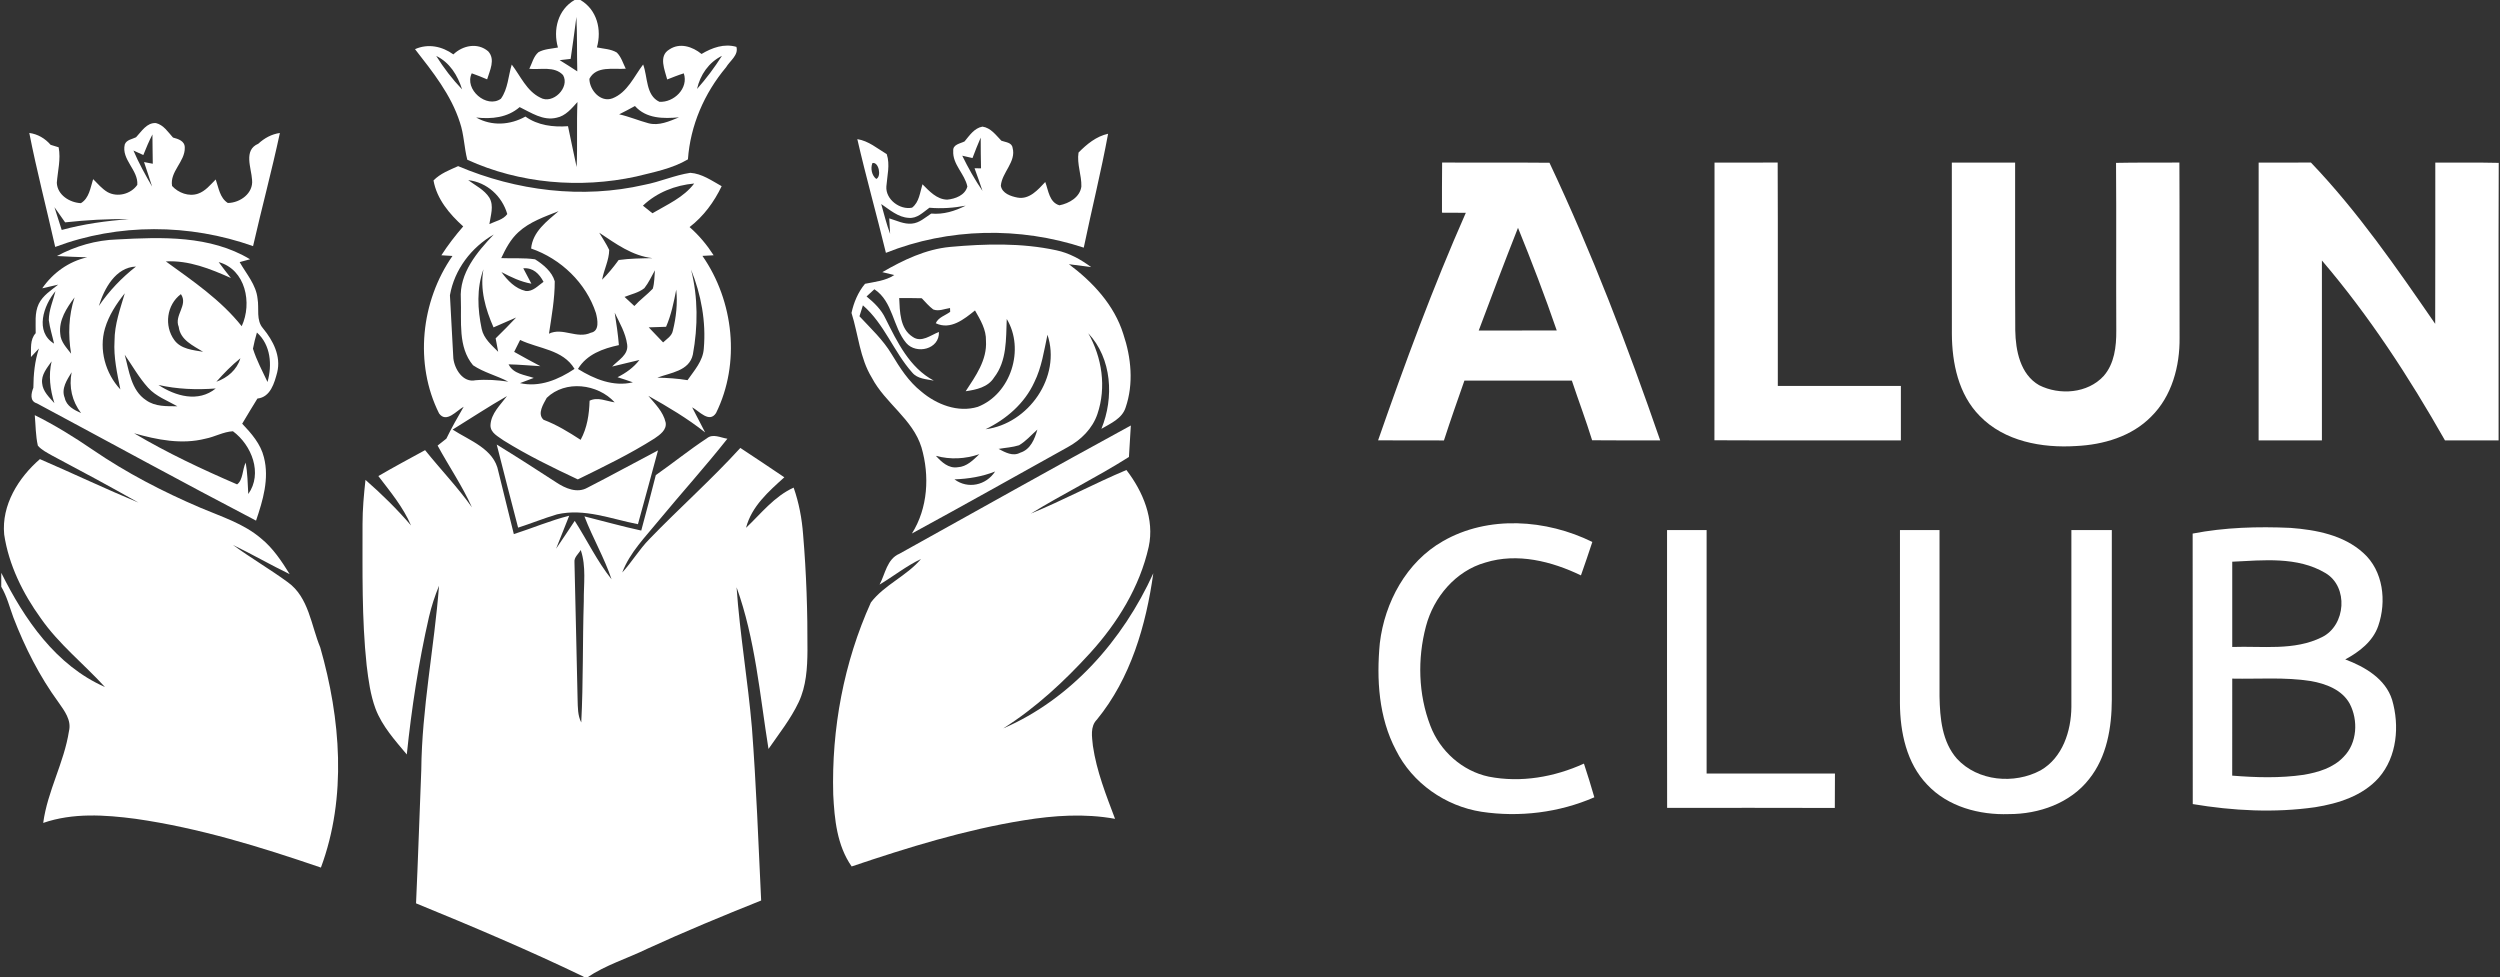
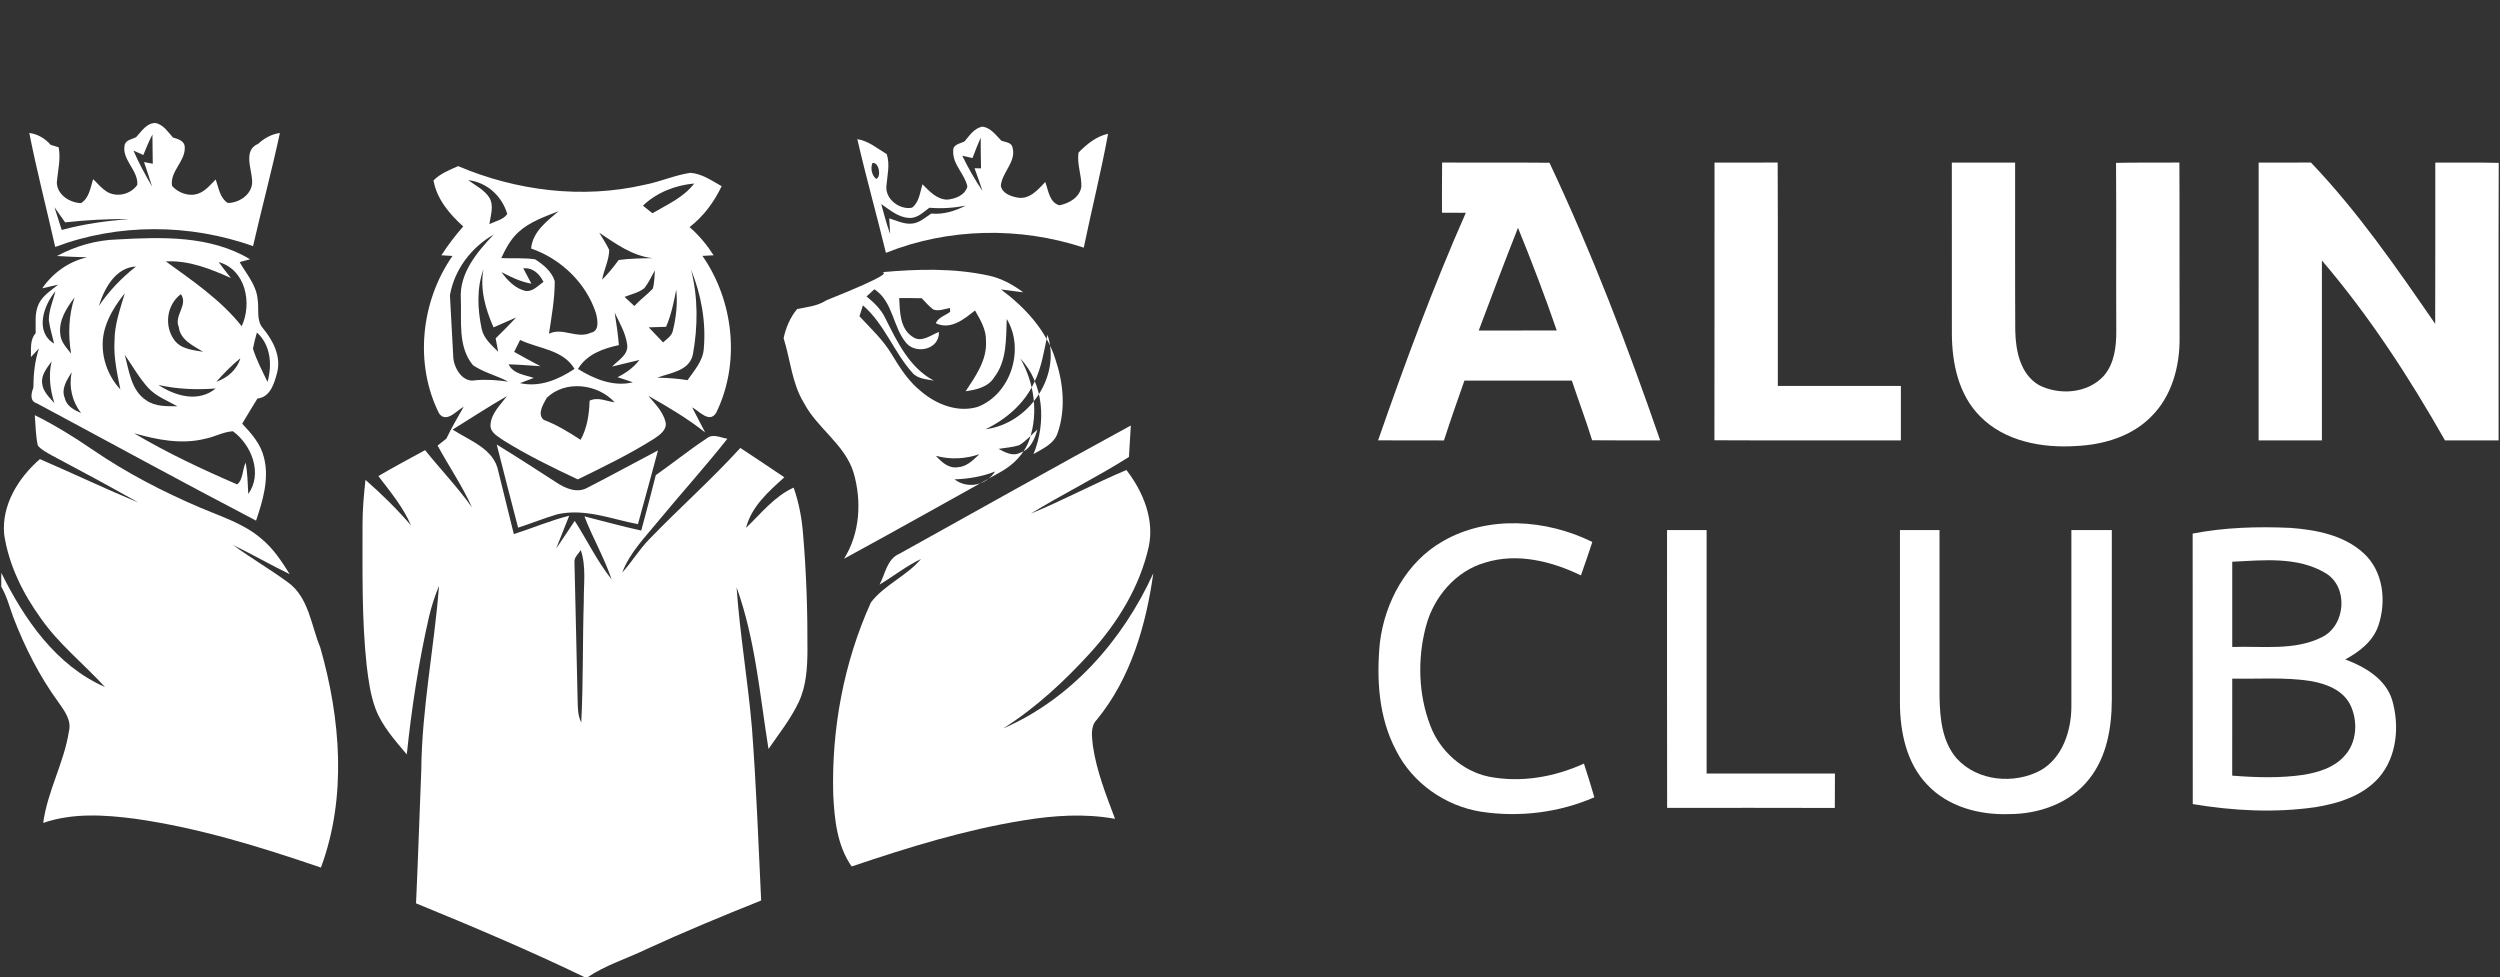
<svg xmlns="http://www.w3.org/2000/svg" version="1.1" id="Layer_1" x="0px" y="0px" viewBox="0 0 711 278" style="enable-background:new 0 0 711 278;" xml:space="preserve">
  <rect x="0" y="0" width="711" height="278" fill="#333333" stroke="none" />
  <style type="text/css"> .st0{fill:#FFFFFF;} </style>
  <g>
    <g>
-       <path class="st0" d="M163.4,0h1.67c4.72,2.76,6.12,8.44,4.69,13.48c1.89,0.41,3.96,0.43,5.66,1.46c1.27,1.25,1.76,3.04,2.54,4.6 c-3.5,0.27-8.35-0.93-10.34,2.88c0.03,3.18,3.18,6.82,6.56,5.55c4.25-1.66,6.13-6.22,8.73-9.63c1.33,3.54,0.71,8.77,4.62,10.61 c4.13,0.26,8.37-3.86,6.94-8.09c-1.6,0.49-3.16,1.14-4.72,1.74c-0.68-2.69-2.52-6.64,0.56-8.5c3-2.06,6.62-0.86,9.21,1.25 c2.98-1.78,6.43-3.04,9.92-2.02c0.66,2.36-1.87,3.97-2.95,5.81c-6.19,7.39-10.16,16.53-10.84,26.18 c-4.5,2.66-9.75,3.64-14.76,4.89c-15.93,3.46-33.14,2.01-47.99-4.78c-0.9-3.49-0.93-7.17-2.1-10.6 c-2.51-7.88-7.76-14.42-12.77-20.85c3.71-1.65,7.7-0.83,10.91,1.49c2.67-2.57,6.9-3.44,9.9-0.88c2.12,2.32,0.45,5.46-0.3,7.98 c-1.44-0.63-2.9-1.2-4.37-1.72c-2.23,4.55,4.24,10.13,8.29,7.23c2.02-2.82,2.09-6.49,3.08-9.72c2.5,3.25,4.22,7.5,8.1,9.4 c3.57,2.08,8.53-2.92,6.49-6.41c-2.46-2.63-6.43-1.46-9.59-1.78c0.79-1.59,1.19-3.52,2.59-4.72c1.68-0.94,3.69-0.97,5.55-1.34 C157.23,8.46,158.66,2.75,163.4,0z M163.93,4.81c-0.54,3.98-1.02,7.97-1.64,11.94c-0.78,0.09-2.34,0.27-3.12,0.36 c1.68,1.04,3.36,2.1,5.01,3.19C164.05,15.13,164.18,9.97,163.93,4.81z M124.06,15.91c2.13,3.4,4.57,6.61,7.36,9.51 C130.18,21.47,127.9,17.75,124.06,15.91z M198.24,25.3c2.62-2.94,4.97-6.1,7.08-9.42C201.57,17.74,199.13,21.29,198.24,25.3z M158.29,33.48c-3.82,0.94-7.24-1.44-10.5-3.02c-3.48,3.01-7.95,3.45-12.37,2.96c4.42,2.5,9.65,2.17,14.01-0.27 c3.53,2.52,7.89,3.05,12.11,2.74c0.84,3.87,1.59,7.76,2.45,11.62c0.29-6.16-0.04-12.33,0.24-18.49 C162.57,30.85,160.85,32.98,158.29,33.48z M176.09,32.51c2.83,0.63,5.5,1.78,8.29,2.53c3.02,0.83,5.99-0.56,8.73-1.67 c-4.44,0.4-9.32,0.4-12.53-3.22C179.1,30.97,177.6,31.77,176.09,32.51z" />
-     </g>
+       </g>
    <g>
      <path class="st0" d="M38.69,39.04c1.56-1.65,3.04-4.2,5.65-4.04c2.19,0.53,3.45,2.56,4.86,4.12c1.49,0.4,3.38,0.96,3.35,2.88 c0.11,3.96-4.32,6.81-3.61,10.89c1.79,1.97,4.75,3.09,7.36,2.2c2.11-0.71,3.52-2.53,5.05-4.05c0.83,2.35,1.16,5.25,3.45,6.69 c3.49-0.03,7.3-2.77,6.89-6.57c-0.2-3.42-2.52-8.47,1.77-10.28c1.73-1.6,3.79-2.73,6.14-3.06C77.29,48.6,74.42,59.25,71.97,70 c-18.03-6.41-38.32-6.54-56.27,0.23c-2.42-10.81-5.23-21.54-7.37-32.42c2.42,0.33,4.48,1.55,6.07,3.38 c0.57,0.18,1.71,0.53,2.28,0.7c0.66,3.39-0.27,6.74-0.52,10.1c0.15,3.47,3.67,5.64,6.85,5.79c2.38-1.43,2.7-4.42,3.48-6.83 c1.3,1.29,2.5,2.74,4.09,3.68c2.82,1.57,6.66,0.57,8.47-2.06c0.33-4.21-4.61-7.19-3.56-11.51C36.01,39.73,37.58,39.59,38.69,39.04 z M40.76,44.09c-0.7-0.32-2.11-0.96-2.81-1.28c1.5,3.55,3.39,6.92,5.31,10.26c-0.72-2.34-1.54-4.65-2.3-6.98 c0.62,0.12,1.87,0.36,2.49,0.48c-0.07-2.78-0.05-5.55-0.1-8.33C42.38,40.14,41.54,42.11,40.76,44.09z M15.48,58.92 c0.69,2.16,1.39,4.31,2.07,6.48c6.25-1.7,12.66-2.6,19.11-3.06c-6.06-0.13-12.12,0.25-18.14,0.9 C17.51,61.8,16.5,60.35,15.48,58.92z" />
    </g>
    <g>
      <path class="st0" d="M274.32,40.22c1.41-1.69,2.75-3.78,5.09-4.21c2.38,0.34,3.82,2.42,5.38,4.01c1.17,0.45,2.95,0.44,3.19,2.02 c1.09,3.98-3.06,7-3.34,10.8c0.37,2.18,2.87,3,4.77,3.36c3.37,0.6,5.8-2.25,7.86-4.44c0.89,2.37,1.14,5.8,4.03,6.63 c2.75-0.54,5.84-2.29,6.24-5.34c0.09-3.24-1.32-6.41-0.81-9.66c2.35-2.38,5.05-4.62,8.41-5.35c-2,10.86-4.68,21.58-6.92,32.39 c-18.19-6.01-38.44-5.65-56.27,1.48c-2.61-10.81-5.65-21.51-8.13-32.34c3.21,0.5,5.67,2.66,8.37,4.27 c0.99,3.03,0.12,6.13-0.11,9.19c-0.26,3.69,3.87,6.75,7.31,6.03c2.05-1.57,2.25-4.37,2.96-6.65c1.94,1.94,4.04,4.29,7.01,4.37 c2.31-0.21,5.1-1.24,5.76-3.73c-0.74-3.61-4.26-6.3-4.02-10.13C270.93,41.07,273.1,40.84,274.32,40.22z M276.58,44.95 c-0.73-0.16-2.19-0.5-2.92-0.67c1.69,3.46,3.58,6.83,5.76,10.01c-0.7-2.16-1.49-4.29-2.26-6.43c0.46,0,1.38,0.01,1.84,0.01 c-0.1-2.91-0.05-5.82-0.09-8.73C278.07,41.05,277.32,43,276.58,44.95z M248.12,46.37c-0.6,1.45-0.2,3.56,1.09,4.52 C250.76,50.22,249.93,45.97,248.12,46.37z M250.62,58.03c0.8,2.83,1.5,5.71,2.53,8.48c-0.06-1.1-0.19-3.3-0.25-4.41 c2.09,0.63,4.17,1.71,6.41,1.5c2.16-0.17,3.8-1.73,5.53-2.86c3.45,0.32,6.75-0.71,9.8-2.25c-3.4,0.65-6.86,0.89-10.31,0.59 c-1.78,1.27-3.52,3.14-5.91,2.88C255.4,61.79,253.02,59.65,250.62,58.03z" />
    </g>
    <g>
      <path class="st0" d="M410.14,46.22c10.17,0.08,20.35-0.04,30.53,0.07c12.1,25.65,22.24,52.17,31.49,78.96 c-6.45-0.01-12.91,0.03-19.36-0.04c-1.76-5.71-3.88-11.29-5.76-16.96c-10.19-0.01-20.37,0.02-30.56-0.01 c-1.98,5.66-3.98,11.31-5.82,17.02c-6.25-0.02-12.49,0.01-18.73-0.03c7.6-21.83,15.61-43.55,24.95-64.71 c-2.26-0.01-4.52-0.02-6.78-0.03C410.1,55.73,410.08,50.98,410.14,46.22z M420.55,94c7.39,0,14.79,0.01,22.19-0.01 c-3.38-9.84-7.11-19.56-11.02-29.2C427.89,74.49,424.2,84.23,420.55,94z" />
    </g>
    <path class="st0" d="M487.61,46.25c5.98-0.01,11.97,0.02,17.96-0.03c0.09,21.18,0.01,42.35,0.04,63.53c11.67,0,23.33,0,35,0 c0,5.17,0,10.33,0,15.5c-17.68-0.02-35.36,0.05-53.03-0.04C487.64,98.89,487.58,72.57,487.61,46.25z" />
    <path class="st0" d="M555.1,46.25c6,0,12,0,18,0c0.03,15.9-0.05,31.81,0.04,47.71c0.1,5.71,1.4,12.5,6.79,15.59 c5.8,2.93,13.8,2.35,18.34-2.61c3.08-3.49,3.63-8.42,3.6-12.89c-0.08-15.91,0.05-31.82-0.07-47.73c6.01-0.13,12.01-0.04,18.02-0.09 c0.08,16.6-0.01,33.19,0.05,49.79c0.1,8.08-2.17,16.65-8.07,22.46c-5.55,5.66-13.62,8.01-21.36,8.37 c-9.69,0.62-20.39-1.31-27.4-8.55c-6.05-6.11-7.89-15.03-7.93-23.35C555.09,78.72,555.11,62.48,555.1,46.25z" />
    <path class="st0" d="M642.36,46.24c4.95,0.01,9.91,0.02,14.86-0.02c13.38,13.99,24.39,29.99,35.35,45.88 c0.06-15.29,0.01-30.57,0.03-45.85c6.01,0.01,12.02-0.07,18.04,0.07c-0.1,26.31-0.01,52.62-0.04,78.93c-5.09,0-10.17,0-15.25,0 c-10.21-17.99-21.55-35.42-35-51.17c0,17.05,0,34.11,0,51.17c-6,0-12,0-18,0C642.35,98.91,642.34,72.58,642.36,46.24z" />
    <g>
      <path class="st0" d="M123.29,51.32c1.92-1.97,4.54-2.97,7-4.07c16.6,7.04,35.33,9.38,52.98,5.31c4.43-0.84,8.6-2.74,13.06-3.41 c3.31,0.23,6.1,2.24,8.91,3.8c-2.15,4.5-5.15,8.58-9.12,11.63c2.66,2.33,4.93,5.05,6.84,8.02c-0.8,0.04-2.39,0.13-3.19,0.17 c8.95,12.87,10.85,30.55,3.87,44.7c-1.93,2.96-4.79-0.58-6.8-1.63c1.25,2.37,2.48,4.75,3.7,7.14 c-5.04-3.99-10.57-7.27-16.16-10.41c1.92,2.29,4.23,4.52,4.92,7.54c0.41,2.14-1.64,3.55-3.16,4.59 c-6.96,4.42-14.41,8.01-21.81,11.64c-7.19-3.38-14.35-6.86-21.1-11.07c-1.51-1.13-3.78-2.13-3.74-4.34 c0.15-3.35,2.83-5.77,4.7-8.29c-5.26,3-10.31,6.35-15.47,9.53c4.84,3.15,11.8,5.47,13,11.86c1.49,5.95,2.91,11.92,4.41,17.87 c5.27-1.69,10.38-3.87,15.75-5.23c-1.19,3.14-2.53,6.23-3.73,9.37c1.81-2.61,3.54-5.27,5.3-7.91c3.53,5.51,6.37,11.5,10.48,16.63 c-2.07-6.17-5.4-11.82-7.72-17.9c5.39,1.34,10.73,2.86,16.16,4.03c1.41-5.25,2.81-10.5,4.14-15.77c4.89-3.42,9.52-7.18,14.5-10.45 c1.74-1.45,3.94-0.17,5.86,0.1c-6.26,7.92-13.04,15.42-19.47,23.2c-3.81,4.7-8.26,9.09-10.44,14.85c2.77-3,4.83-6.56,7.7-9.48 c8.49-8.79,17.65-16.91,25.89-25.95c4.19,2.76,8.36,5.54,12.51,8.35c-4.48,4.05-9.31,8.26-10.89,14.37 c4.29-4.06,8.02-8.93,13.54-11.43c1.51,4.3,2.35,8.8,2.69,13.34c0.93,10.96,1.29,21.98,1.24,32.98 c-0.03,4.98-0.34,10.15-2.51,14.72c-2.26,4.78-5.58,8.94-8.57,13.28c-2.48-15.4-3.75-31.22-9.08-45.98 c0.93,13.36,3.22,26.58,4.36,39.92c1.24,16.36,1.85,32.77,2.63,49.16c-10.9,4.36-21.75,8.85-32.42,13.74 c-5.67,2.77-11.8,4.59-17.06,8.16h-1.43c0.12-0.05,0.36-0.16,0.48-0.21c-15.65-7.53-31.65-14.31-47.72-20.88 c0.58-12.63,0.98-25.27,1.49-37.9c0.16-17.6,3.7-34.92,5.05-52.43c-1.19,2.89-2.17,5.87-2.87,8.91 c-2.94,12.88-4.94,25.95-6.3,39.08c-3.36-4.02-6.98-8.01-8.88-12.97c-1.48-3.98-2.03-8.22-2.54-12.4 c-1.42-13.34-1.15-26.78-1.17-40.17c0-4.2,0.38-8.38,0.84-12.55c4.61,4.03,8.98,8.32,12.96,12.97c-2.24-5.22-5.89-9.59-9.3-14.06 c4.38-2.56,8.85-4.94,13.29-7.37c4.39,5.47,9.26,10.54,13.33,16.27c-2.76-6.13-6.57-11.68-9.77-17.57 c0.83-0.66,1.66-1.32,2.49-1.97c1.5-3.1,3.2-6.1,4.93-9.07c-2.03,1.08-4.93,4.77-7,1.9c-7.08-14.14-5.17-31.9,3.81-44.79 c-0.79-0.05-2.37-0.14-3.16-0.19c1.85-2.89,3.96-5.61,6.21-8.21C127.85,60.9,124.22,56.61,123.29,51.32z M133.15,51.23 c2.09,1.55,4.6,2.74,6.03,5c1.36,2.33,0.34,5.05,0,7.5c1.73-0.84,3.89-1.2,5.09-2.85C142.79,55.77,138.48,51.83,133.15,51.23z M182.85,58.49c0.68,0.54,2.03,1.62,2.7,2.16c4.19-2.47,8.85-4.47,11.88-8.46C192.04,52.68,186.79,54.73,182.85,58.49z M147.41,66.05c-2.21,2.01-3.61,4.7-4.86,7.36c3.21,0.14,6.44-0.13,9.62,0.34c2.33,1.47,4.83,3.52,5.6,6.25 c0.01,5.01-0.9,9.96-1.64,14.9c3.87-1.88,7.99,1.59,11.9-0.27c2.57-0.45,1.92-3.77,1.45-5.6c-2.79-8.56-9.96-15.43-18.43-18.35 c0.44-4.8,4.47-7.73,7.82-10.63C154.88,61.65,150.63,63.07,147.41,66.05z M173.26,71.09c-0.04,2.92-1.51,5.61-2.02,8.46 c1.72-1.73,3.27-3.62,4.7-5.6c3.19-0.44,6.42-0.48,9.64-0.53c-5.81-0.66-10.45-4.11-15.16-7.24 C171.38,67.81,172.46,69.37,173.26,71.09z M127.96,83.97c0.34,5.97,0.64,11.95,0.97,17.93c0.34,3.06,2.74,7.01,6.31,6.24 c3.11-0.28,6.23-0.05,9.32,0.4c-3.26-1.72-6.97-2.6-10.03-4.66c-4.36-5.22-3.23-12.54-3.47-18.85 c-0.47-7.36,4.62-13.34,9.36-18.34C134.04,70.35,129.23,76.67,127.96,83.97z M136.99,93.54c0.58,2.75,2.82,4.61,4.69,6.51 c-0.18-0.95-0.54-2.86-0.72-3.82c1.98-1.94,3.94-3.9,5.83-5.93c-2.15,0.93-4.28,1.9-6.43,2.81c-2.29-5.21-3.91-10.8-2.87-16.52 C135.52,82.03,135.82,87.96,136.99,93.54z M148.82,76.3c0.77,1.47,1.54,2.92,2.31,4.38c-3.04-0.53-5.82-1.88-8.52-3.3 c1.73,2.37,3.91,4.7,6.88,5.37c2.08,0.24,3.54-1.54,5.09-2.6C153.37,77.86,151.62,76.08,148.82,76.3z M186.26,76.87 c-0.97,1.71-1.77,3.53-3,5.08c-1.62,1.31-3.75,1.72-5.64,2.49c0.93,0.86,1.86,1.72,2.79,2.59c1.62-1.78,3.59-3.18,5.24-4.92 C186.15,80.41,186.1,78.62,186.26,76.87z M197.05,100.83c-1.03,4.72-6.37,5.15-10.11,6.58c2.87,0.05,5.75,0.24,8.59,0.71 c1.92-2.76,4.41-5.48,4.63-9c0.67-7.63-0.76-15.36-3.62-22.43C198.54,84.58,198.51,92.85,197.05,100.83z M192.32,82.38 c-0.69,3.59-1.43,7.19-2.89,10.56c-1.64,0.05-3.29,0.1-4.93,0.16c1.34,1.44,2.71,2.87,4.09,4.28c1.04-0.99,2.48-1.8,2.77-3.34 C192.3,90.25,192.74,86.28,192.32,82.38z M176.01,98.15c-4.5,0.97-9.14,2.61-11.64,6.78c4.62,2.87,10.09,5.14,15.62,3.8 c-1.45-0.53-2.91-0.99-4.37-1.45c2.39-1.2,4.59-2.76,6.23-4.9c-2.6,0.58-5.16,1.27-7.76,1.87c1.72-1.82,4.73-3.36,4.27-6.3 c-0.44-3.25-2.15-6.12-3.54-9.02C175.3,91.99,175.76,95.06,176.01,98.15z M146.23,100.07c2.45,1.41,4.96,2.73,7.46,4.07 c-3.02-0.17-6.03-0.46-9.05-0.52c1.37,2.76,4.58,2.96,7.16,3.86c-1.31,0.48-2.62,0.98-3.92,1.48c5.58,1.27,10.96-1.01,15.52-4.05 c-3.32-5.55-10.21-5.69-15.48-8.23C147.35,97.81,146.77,98.94,146.23,100.07z M155.49,113.15c-0.96,1.78-2.77,4.51-0.91,6.23 c3.77,1.42,7.19,3.53,10.55,5.71c1.87-3.43,2.44-7.27,2.55-11.13c2.3-1.14,4.8,0.14,7.14,0.47 C169.99,109.14,160.79,108.01,155.49,113.15z M163.38,159.92c0.28,13.02,0.63,26.05,0.89,39.07c0.07,2.18,0.01,4.48,1.04,6.48 c0.59-11.47,0.36-22.97,0.72-34.45c-0.05-4.87,0.74-9.91-0.87-14.6C164.54,157.54,163.21,158.48,163.38,159.92z" />
    </g>
    <g>
      <path class="st0" d="M16.2,72.81c5.26-2.83,11.12-4.53,17.11-4.71c12.74-0.69,26.46-1.19,37.81,5.64c-0.74,0.2-2.22,0.6-2.96,0.8 c1.89,3.35,4.69,6.43,5.09,10.41c0.5,2.82-0.5,6.12,1.58,8.47c2.84,3.45,5.13,7.86,4.01,12.46c-0.8,3.04-1.91,7.08-5.63,7.47 c-1.49,2.35-2.88,4.77-4.33,7.15c2.62,2.76,5.26,5.76,6.18,9.56c1.57,6.07-0.29,12.27-2.24,18.01 c-20.89-10.9-41.55-22.23-62.32-33.35c-2.14-0.63-1.62-2.9-1.01-4.45c0.03-3.77,0.38-7.56,1.59-11.16 c-0.57,0.61-1.71,1.82-2.28,2.43c0.09-2.31-0.36-4.92,1.35-6.78c0.05-2.78-0.37-5.73,0.87-8.33c1.17-2.4,3.51-3.87,5.54-5.48 c-1.14,0.26-3.41,0.79-4.55,1.05c3.04-4.4,7.53-7.63,12.78-8.82C21.92,73.09,19.07,72.99,16.2,72.81z M47.17,74.35 c7.66,5.55,15.61,10.93,21.57,18.42c3.04-6.52,1.14-16.12-6.55-18.23c1.11,1.55,2.3,3.03,3.48,4.53 C59.83,76.46,53.69,73.98,47.17,74.35z M28.11,87.03c2.91-4.29,6.48-8.02,10.56-11.22C32.88,76.01,29.61,82.11,28.11,87.03z M15.38,97.73c-0.49-2.23-1.21-4.42-1.5-6.69c0.01-2.85,1.21-5.51,1.9-8.23C12.39,86.84,9.82,94.35,15.38,97.73z M29.85,93.41 c-1.76,6.02,0.13,12.8,4.38,17.34c-0.91-4.54-1.95-9.13-1.66-13.8c0-4.68,1.62-9.11,2.92-13.54 C33.1,86.41,30.94,89.69,29.85,93.41z M17.14,94.97c0.12,2.27,1.81,3.92,3.08,5.62c-0.88-5.37-0.72-10.83,0.99-16.02 C18.97,87.56,16.66,91.04,17.14,94.97z M49.58,96.72c1.87,2.58,5.3,2.83,8.18,3.33c-2.83-1.75-6.48-3.35-6.93-7.09 c-1.38-3.29,2.77-6.2,0.62-9.31C47.4,86.67,46.62,92.68,49.58,96.72z M73.07,94.57c-0.46,1.51-0.83,3.05-1.13,4.6 c1.03,3.29,2.68,6.35,4.14,9.47C77.44,103.79,77.01,98.11,73.07,94.57z M35.47,100.88c1.25,4.55,1.78,10.11,6.08,12.94 c2.58,1.86,5.87,1.71,8.89,1.72c-2.85-1.61-6.06-2.79-8.31-5.26C39.54,107.42,37.65,104.04,35.47,100.88z M61.53,108.57 c3.19-1.13,5.84-3.38,6.84-6.68C65.88,103.89,63.65,106.18,61.53,108.57z M11.98,108.98c0.2,2.36,2.02,4,3.49,5.67 c-1.23-3.86-1.72-7.9-0.79-11.88C13.4,104.63,11.69,106.54,11.98,108.98z M18.41,113.16c0.48,2.33,2.69,3.44,4.65,4.32 c-2.58-3.36-3.5-7.44-2.69-11.61C19.07,108.02,17.33,110.53,18.41,113.16z M45.06,109.48c4.86,3.2,11.34,5.05,16.3,1 C55.9,110.9,50.42,110.69,45.06,109.48z M38.13,123.22c9.39,5.57,19.31,10.23,29.3,14.54c1.72-1.24,1.49-4.31,2.45-6.2 c0.51,2.95,0.57,5.95,0.73,8.94c4.16-5.85,0.96-13.93-4.36-17.85c-2.72,0.14-5.16,1.6-7.82,2.11 C51.69,126.48,44.69,125.09,38.13,123.22z" />
    </g>
    <g>
-       <path class="st0" d="M250.93,77.4c5.96-3.45,12.36-6.53,19.31-7.18c10.03-0.9,20.27-1.18,30.17,0.96 c3.64,0.76,6.94,2.58,9.91,4.78c-1.58-0.21-4.74-0.61-6.32-0.82c6.8,5.08,12.89,11.6,15.47,19.86c2.25,6.68,2.98,14.12,0.66,20.89 c-0.99,3.16-4.28,4.53-6.89,6.07c3.62-8.86,3.02-19.97-3.74-27.19c3.93,6.9,5.19,15.37,2.61,22.97c-1.39,4.14-4.67,7.38-8.45,9.43 c-14.76,8.21-29.48,16.49-44.31,24.56c4.56-7.22,5.07-16.43,2.72-24.49c-2.49-8.07-10.3-12.55-14.12-19.82 c-3.43-5.6-3.84-12.29-5.78-18.42c0.62-2.94,1.9-5.99,3.85-8.29c2.85-0.58,5.82-0.84,8.32-2.49 C253.49,78.01,251.79,77.6,250.93,77.4z M246.45,84.31c2.15,1.76,4.21,3.73,5.39,6.3c3.36,6.68,6.82,13.97,13.74,17.64 c-2.13-0.43-4.63-0.47-6.14-2.29c-5.29-5.92-7.93-13.87-14.03-19.12c-0.24,0.78-0.73,2.33-0.98,3.11 c3.21,3.45,6.71,6.69,9.15,10.77c2.34,3.88,4.83,7.79,8.43,10.63c4.33,3.68,10.42,6.08,16.07,4.36 c9.44-3.66,13.42-16.42,8.24-24.99c-0.23,5.66,0.09,11.91-3.61,16.65c-1.72,2.77-5.09,3.47-8.07,3.9 c2.82-4.31,6.12-8.89,5.77-14.32c0.11-3.2-1.6-5.99-3.12-8.66c-3.1,2.49-6.95,5.65-11.16,3.64c0.74-1.7,2.72-2.2,4.1-3.24 c-0.01-0.28-0.03-0.82-0.04-1.09c-1.56,0.23-3.22,1.02-4.78,0.41c-1.22-0.92-2.22-2.09-3.26-3.19c-2.14-0.05-4.28-0.06-6.42-0.06 c0.19,3.84,0.18,8.72,3.84,11.05c2.5,1.75,5.12-0.52,7.46-1.4c0.21,4.95-6.43,6.47-9.3,3.14c-3.85-4.58-3.73-11.8-9.06-15.29 C248.12,82.77,246.99,83.8,246.45,84.31z M297.9,95.2c-0.98,4.58-1.65,9.3-3.76,13.54c-2.76,6.02-7.97,10.49-13.85,13.34 C292.52,120.53,301.89,107.15,297.9,95.2z M289.82,126.63c-1.89,0.6-3.89,0.7-5.83,1.04c1.9,0.97,4.03,2.23,6.18,1.07 c2.92-0.91,4.1-3.89,4.86-6.57C293.32,123.67,291.8,125.47,289.82,126.63z M266.17,129.64c1.6,1.76,3.61,3.66,6.22,3.24 c2.56-0.13,4.4-2.06,6.14-3.71C274.51,130.54,270.29,130.76,266.17,129.64z M271.45,136.33c3.82,2.85,9.01,1.69,11.56-2.24 C279.32,135.56,275.4,136.19,271.45,136.33z" />
+       <path class="st0" d="M250.93,77.4c10.03-0.9,20.27-1.18,30.17,0.96 c3.64,0.76,6.94,2.58,9.91,4.78c-1.58-0.21-4.74-0.61-6.32-0.82c6.8,5.08,12.89,11.6,15.47,19.86c2.25,6.68,2.98,14.12,0.66,20.89 c-0.99,3.16-4.28,4.53-6.89,6.07c3.62-8.86,3.02-19.97-3.74-27.19c3.93,6.9,5.19,15.37,2.61,22.97c-1.39,4.14-4.67,7.38-8.45,9.43 c-14.76,8.21-29.48,16.49-44.31,24.56c4.56-7.22,5.07-16.43,2.72-24.49c-2.49-8.07-10.3-12.55-14.12-19.82 c-3.43-5.6-3.84-12.29-5.78-18.42c0.62-2.94,1.9-5.99,3.85-8.29c2.85-0.58,5.82-0.84,8.32-2.49 C253.49,78.01,251.79,77.6,250.93,77.4z M246.45,84.31c2.15,1.76,4.21,3.73,5.39,6.3c3.36,6.68,6.82,13.97,13.74,17.64 c-2.13-0.43-4.63-0.47-6.14-2.29c-5.29-5.92-7.93-13.87-14.03-19.12c-0.24,0.78-0.73,2.33-0.98,3.11 c3.21,3.45,6.71,6.69,9.15,10.77c2.34,3.88,4.83,7.79,8.43,10.63c4.33,3.68,10.42,6.08,16.07,4.36 c9.44-3.66,13.42-16.42,8.24-24.99c-0.23,5.66,0.09,11.91-3.61,16.65c-1.72,2.77-5.09,3.47-8.07,3.9 c2.82-4.31,6.12-8.89,5.77-14.32c0.11-3.2-1.6-5.99-3.12-8.66c-3.1,2.49-6.95,5.65-11.16,3.64c0.74-1.7,2.72-2.2,4.1-3.24 c-0.01-0.28-0.03-0.82-0.04-1.09c-1.56,0.23-3.22,1.02-4.78,0.41c-1.22-0.92-2.22-2.09-3.26-3.19c-2.14-0.05-4.28-0.06-6.42-0.06 c0.19,3.84,0.18,8.72,3.84,11.05c2.5,1.75,5.12-0.52,7.46-1.4c0.21,4.95-6.43,6.47-9.3,3.14c-3.85-4.58-3.73-11.8-9.06-15.29 C248.12,82.77,246.99,83.8,246.45,84.31z M297.9,95.2c-0.98,4.58-1.65,9.3-3.76,13.54c-2.76,6.02-7.97,10.49-13.85,13.34 C292.52,120.53,301.89,107.15,297.9,95.2z M289.82,126.63c-1.89,0.6-3.89,0.7-5.83,1.04c1.9,0.97,4.03,2.23,6.18,1.07 c2.92-0.91,4.1-3.89,4.86-6.57C293.32,123.67,291.8,125.47,289.82,126.63z M266.17,129.64c1.6,1.76,3.61,3.66,6.22,3.24 c2.56-0.13,4.4-2.06,6.14-3.71C274.51,130.54,270.29,130.76,266.17,129.64z M271.45,136.33c3.82,2.85,9.01,1.69,11.56-2.24 C279.32,135.56,275.4,136.19,271.45,136.33z" />
    </g>
    <path class="st0" d="M9.89,118.07c5.71,2.84,11.14,6.19,16.4,9.79c9.62,6.59,20.02,11.98,30.73,16.55 c5.92,2.52,12.26,4.47,17.23,8.72c3.41,2.77,5.85,6.47,8.14,10.16c-5.45-2.64-10.69-5.67-16.14-8.31 c5.08,3.72,10.53,6.89,15.61,10.61c5.98,4.3,6.6,12.23,9.23,18.57c5.78,20.19,7.62,42.56,0.18,62.58 c-17.2-5.89-34.69-11.29-52.73-13.87c-8.71-1.14-17.81-1.75-26.25,1.17c1.21-9.05,5.94-17.13,7.33-26.12 c0.76-3.11-1.31-5.78-2.97-8.16c-5.4-7.39-9.56-15.62-12.84-24.14c-1.09-2.94-1.84-6.03-3.45-8.75v-2.52l0.01-1.43 c6.56,13.22,15.52,26.32,29.48,32.47c-6.01-6.59-13.13-12.19-18.25-19.56c-5.1-7.06-9.11-15.15-10.41-23.82 c-0.79-8.38,4.04-16.14,10.16-21.44c9.38,4.06,18.62,8.45,28.06,12.38c-8.14-4.6-16.37-9.04-24.63-13.41 c-1.41-0.81-2.93-1.55-4.01-2.79C10.12,123.9,10.15,120.96,9.89,118.07z" />
    <path class="st0" d="M255.79,157.49c21.93-12.17,43.79-24.48,65.82-36.48c-0.17,2.98-0.35,5.97-0.54,8.95 c-9.09,5.76-18.77,10.5-27.93,16.12c9.22-3.8,18.02-8.54,27.21-12.41c4.72,6.12,8.04,14.04,6.34,21.86 c-2.55,11.38-8.85,21.6-16.63,30.16c-7.37,8.08-15.47,15.61-24.74,21.47c19.34-8.37,34.06-25.16,42.68-44.12 c-2.07,14.8-6.43,29.85-16.03,41.6c-2,2-1.39,4.98-1.15,7.5c1.05,7.18,3.75,13.98,6.3,20.74c-8.57-1.57-17.36-0.98-25.91,0.41 c-16.74,2.69-32.97,7.73-49,13.13c-4.17-5.97-4.89-13.41-5.24-20.47c-0.51-18.67,3.01-37.58,10.71-54.61 c3.85-5.04,10.16-7.5,14.25-12.36c-4.18,1.99-7.82,4.91-11.78,7.28C251.77,163.24,252.24,158.99,255.79,157.49z" />
    <path class="st0" d="M141.27,126.43c5.7,3.5,11.33,7.11,16.93,10.76c2.57,1.7,5.93,3.19,8.89,1.5c6.73-3.44,13.35-7.1,20.05-10.6 c-1.84,7.01-3.83,13.99-5.71,20.99c-7.57-1.46-15.2-4.6-23.01-2.8c-3.74,1.11-7.36,2.59-11.07,3.78 C145.32,142.19,143.24,134.33,141.27,126.43z" />
    <path class="st0" d="M410.32,153.94c12.92-7.46,29.47-6.25,42.54,0.19c-1.04,3.18-2.13,6.35-3.24,9.51 c-8.35-4.02-18.08-6.48-27.19-3.65c-8.42,2.38-14.7,9.81-16.89,18.13c-2.45,9.24-2.19,19.34,1.26,28.3 c2.72,7.16,9.07,12.87,16.61,14.46c9.14,1.79,18.65,0.12,27.06-3.71c1.04,3.17,2.04,6.36,2.96,9.58 c-10.01,4.36-21.3,5.74-32.08,4.12c-10.28-1.59-19.69-8.17-24.34-17.52c-4.92-9.3-5.56-20.16-4.59-30.44 C393.8,171.31,399.98,159.84,410.32,153.94z" />
    <g>
      <path class="st0" d="M623.59,151.75c9.14-1.77,18.52-2.04,27.81-1.62c7.3,0.55,15.12,2.03,20.72,7.12 c5.72,5.09,6.66,13.83,4.25,20.77c-1.52,4.42-5.41,7.38-9.38,9.52c5.56,2.09,11.44,5.48,13.33,11.51 c2.14,7.35,1.41,16.13-3.76,22.1c-4.57,5.17-11.5,7.37-18.12,8.42c-11.55,1.65-23.35,1.03-34.82-0.89 C623.58,203.04,623.64,177.4,623.59,151.75z M634.85,159.75c0,8.08,0,16.16,0,24.25c8.49-0.31,17.65,1.15,25.51-2.79 c6.81-3.32,7.63-14.38,0.95-18.26C653.38,158.24,643.68,159.33,634.85,159.75z M634.85,193c-0.01,9.2,0.01,18.39-0.01,27.59 c6.77,0.54,13.63,0.75,20.37-0.24c4.11-0.71,8.42-1.98,11.34-5.13c3.86-3.9,4.17-10.39,1.7-15.1c-2.2-3.99-6.82-5.68-11.05-6.43 C649.8,192.53,642.3,193.15,634.85,193z" />
    </g>
    <path class="st0" d="M474.11,150.75c3.75,0,7.5,0,11.25,0c0,23.08,0,46.17,0,69.25c12.17,0,24.34,0,36.5,0c0,3.26,0,6.52-0.04,9.78 c-15.9-0.06-31.79-0.02-47.69-0.02C474.08,203.43,474.11,177.09,474.11,150.75z" />
    <path class="st0" d="M540.35,150.75c3.75,0,7.49,0,11.25,0c0.01,15.78-0.01,31.55,0,47.32c0.11,6.15,0.71,12.91,4.97,17.73 c5.91,6.41,16.3,7.32,23.79,3.28c6.25-3.59,8.69-11.2,8.74-18.03c0.01-16.77-0.01-33.53,0-50.3c3.83,0,7.66,0,11.5,0 c0,16.07,0,32.13,0,48.2c-0.02,7.91-1.39,16.32-6.49,22.66c-5.36,6.84-14.28,9.94-22.76,9.92c-8.4,0.3-17.37-2.08-23.26-8.38 c-5.87-6.11-7.7-14.91-7.75-23.12C540.35,183.6,540.35,167.18,540.35,150.75z" />
  </g>
</svg>